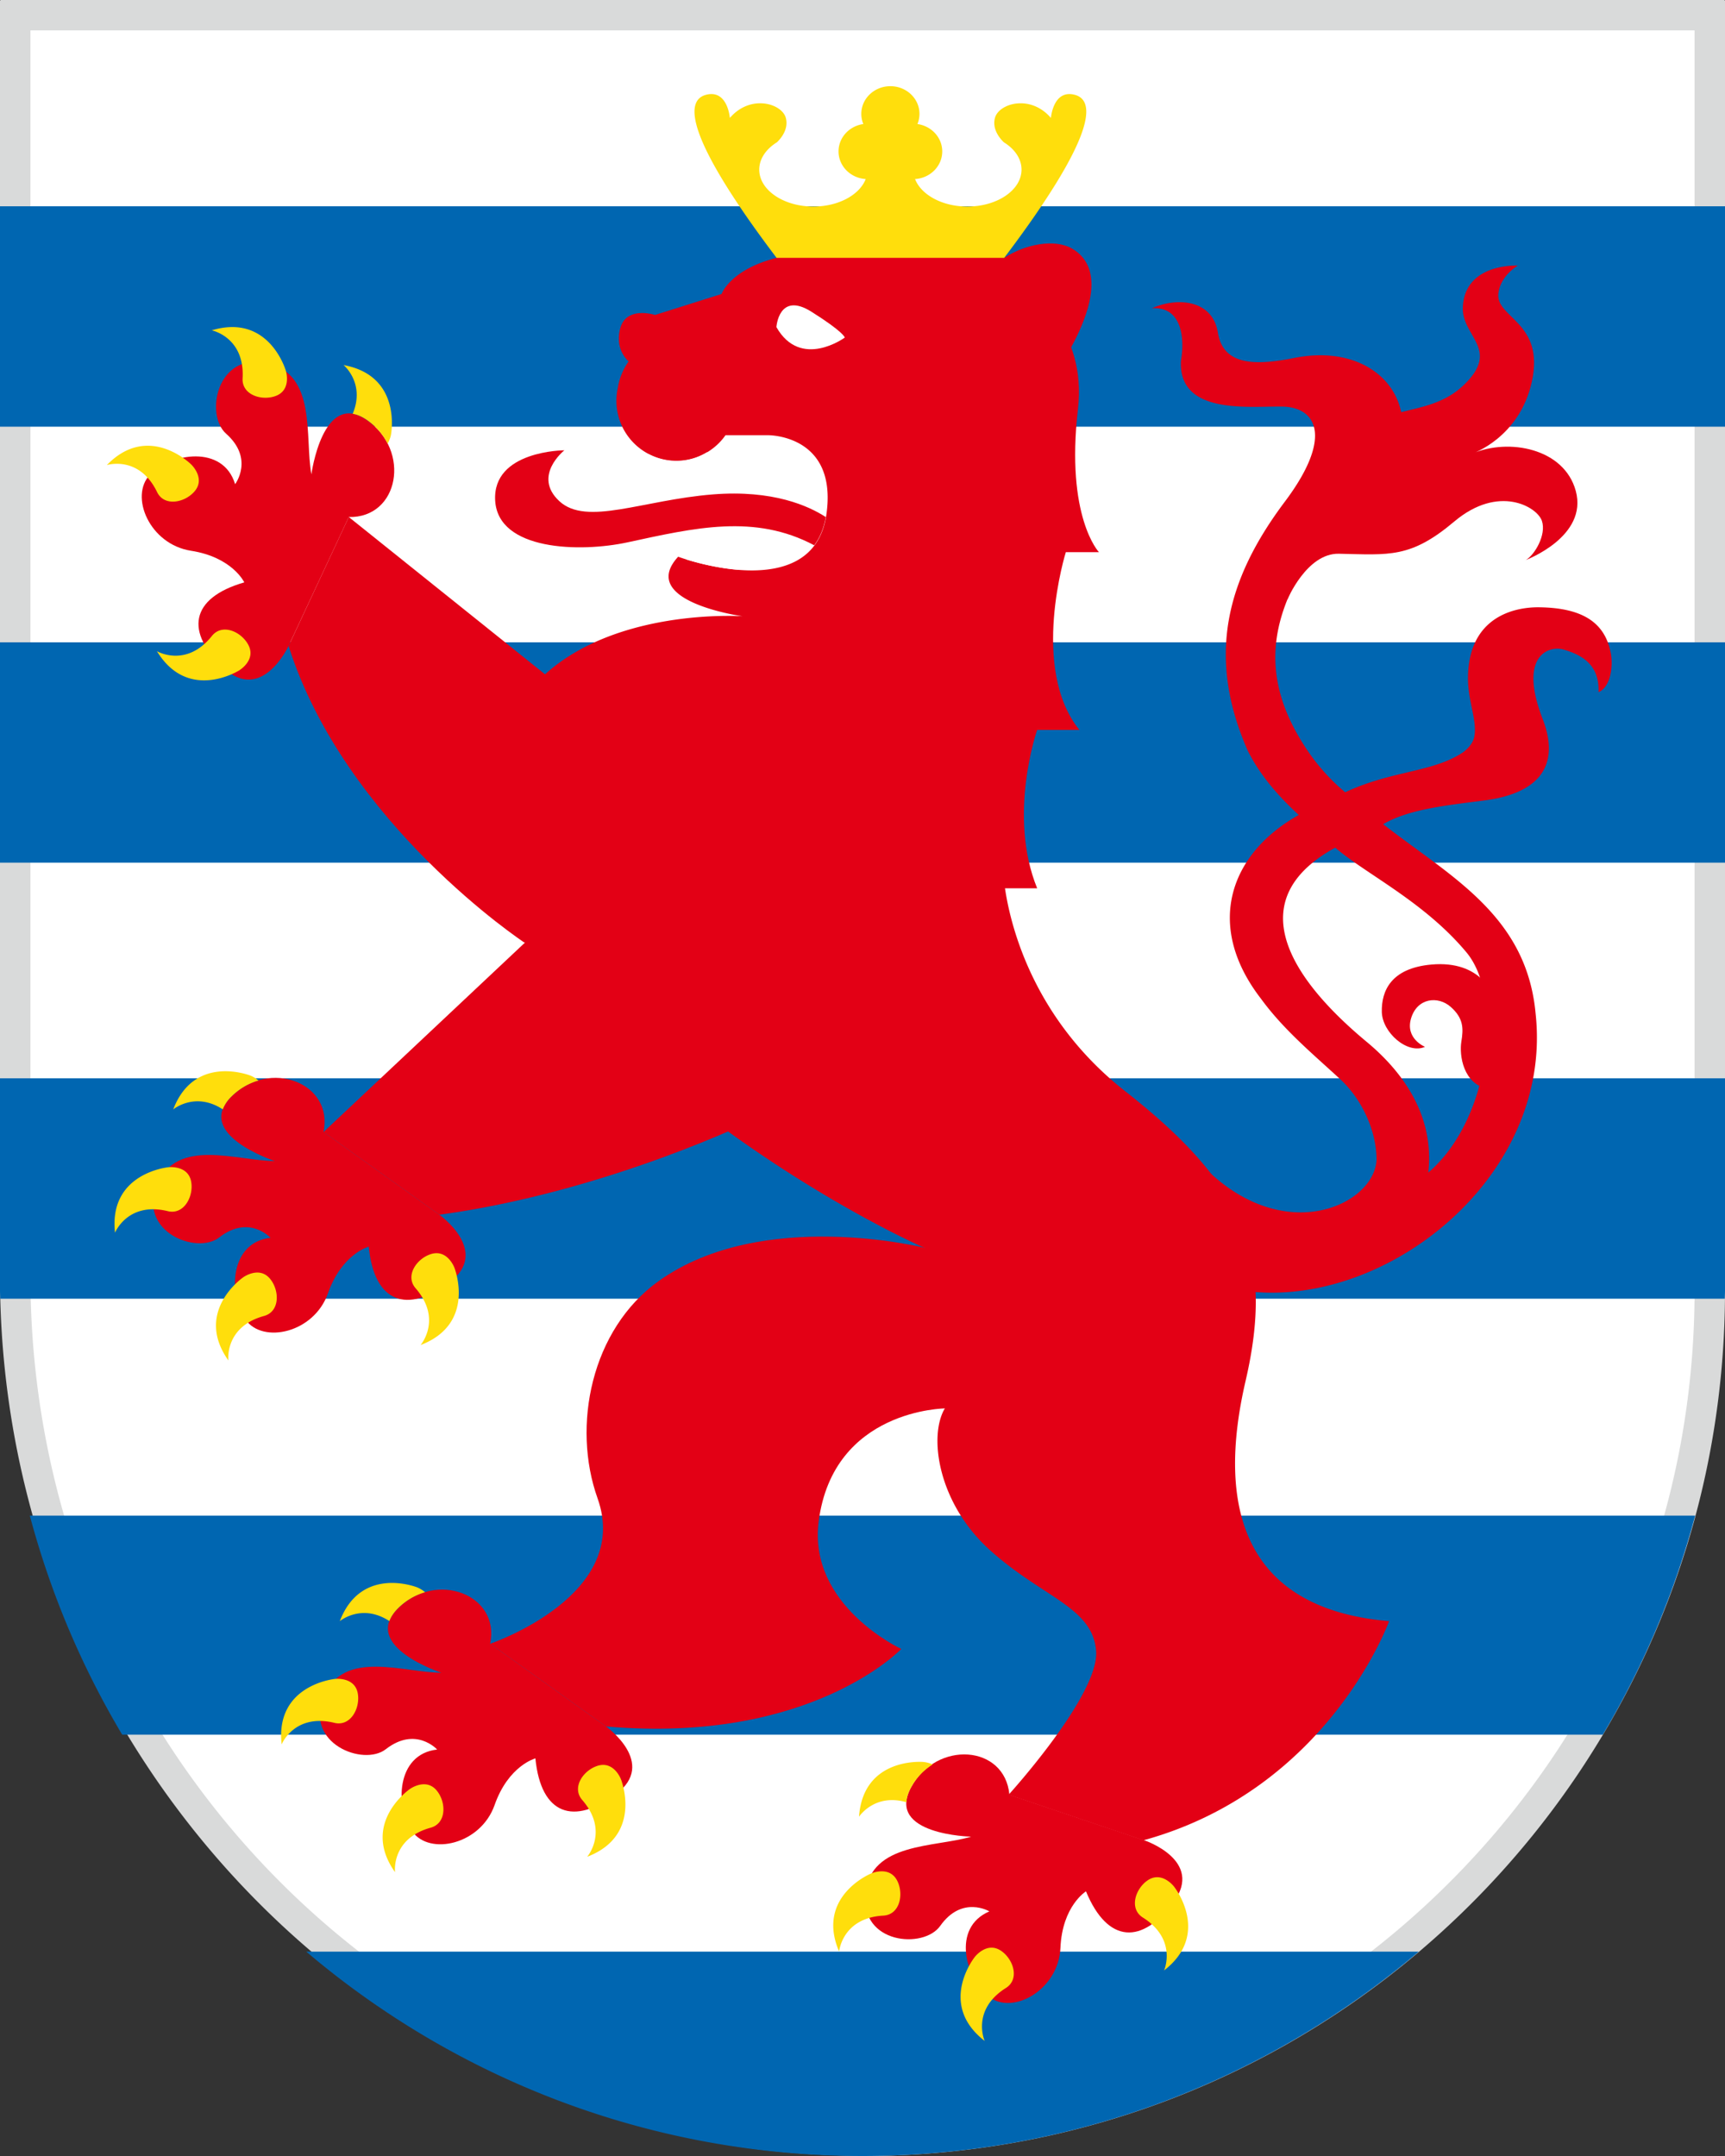
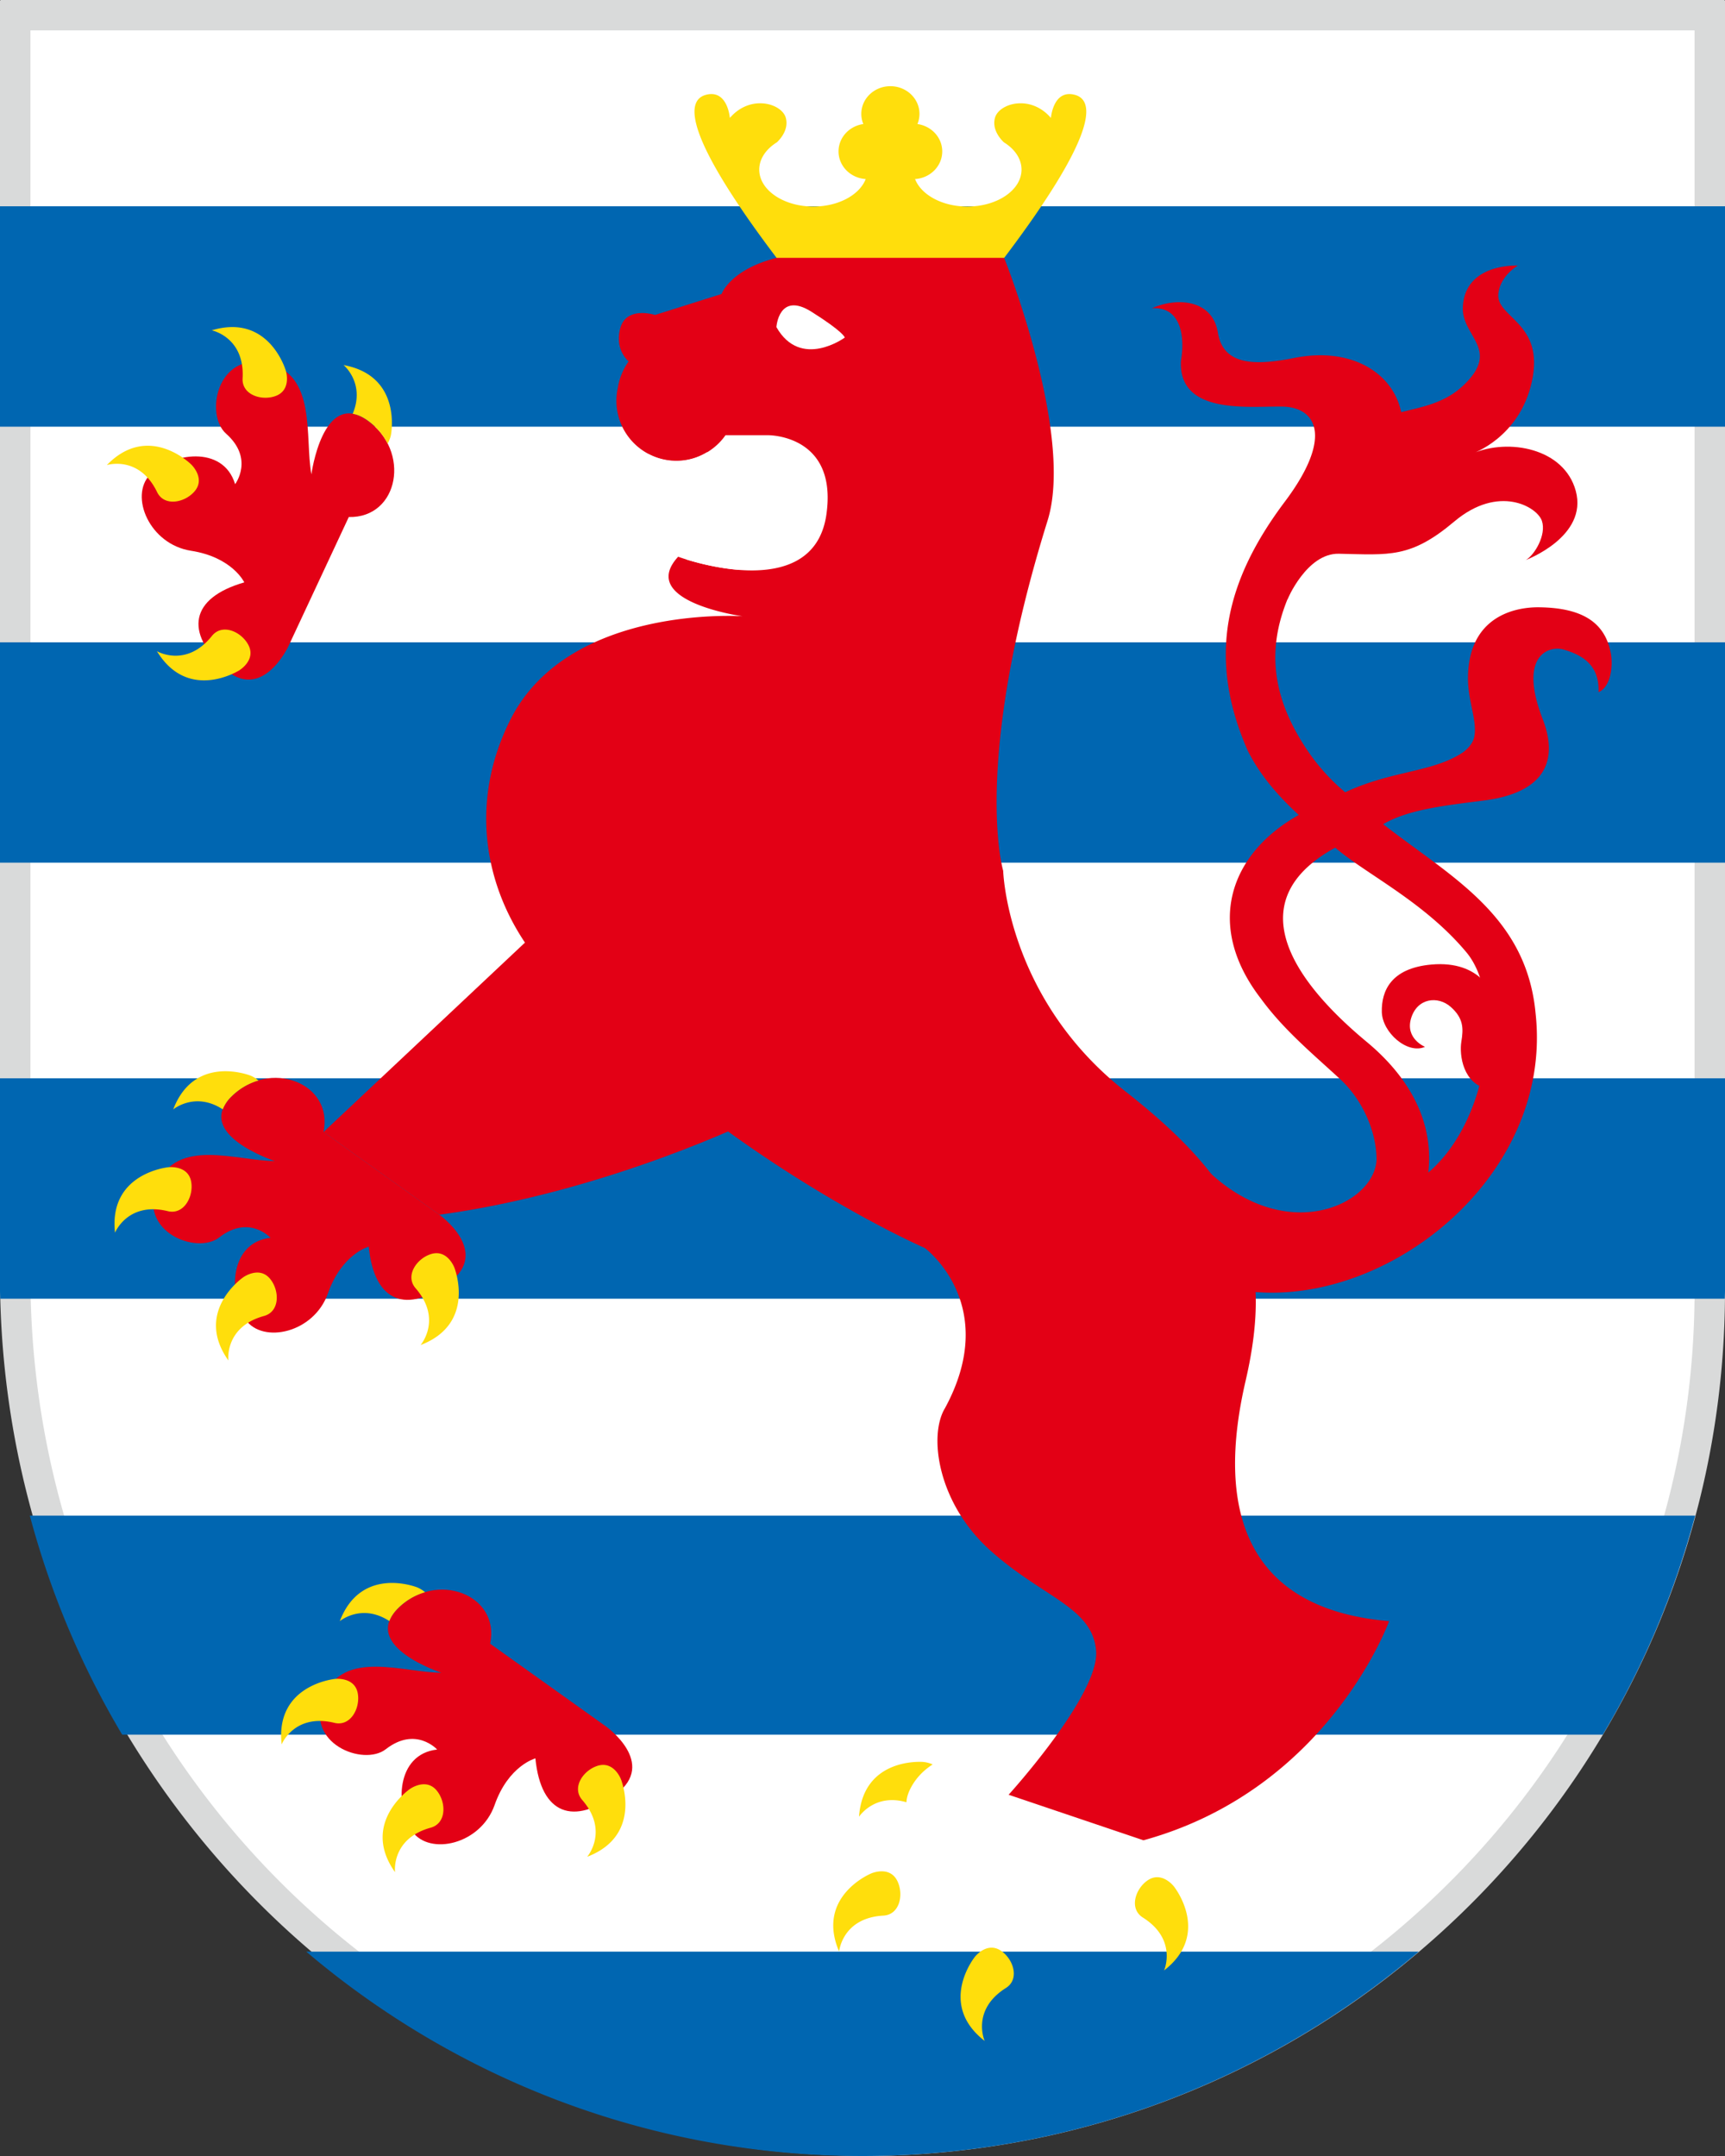
<svg xmlns="http://www.w3.org/2000/svg" version="1.1" id="Ebene_1" x="0" y="0" viewBox="0 0 56.693 70.866" style="enable-background:new 0 0 56.693 70.866" xml:space="preserve">
  <rect x="0" y="0" width="56.693" height="70.866" fill="#333333" stroke="none" />
  <style>.st0{fill:#fff}.st2{fill:#0066b1}.st3{fill:#e30015}.st4{fill:#ffde0c}</style>
  <path class="st0" d="M28.347 70.356C12.993 70.35.5 57.607.5 41.951V.5h55.693v41.921c0 15.104-12.237 27.638-27.279 27.939l-.106.001-.461-.005z" />
  <path d="M55.693 1v41.421c0 7.234-2.78 14.061-7.829 19.223-5.041 5.154-11.774 8.072-18.961 8.216l-.103.001-.216-.002-.237-.003C13.268 69.85 1.001 57.331 1 41.951V1h54.693m.967-1H.033A.033.033 0 0 0 0 .033v41.919C.001 57.768 12.661 70.85 28.347 70.857c.151 0 .302.005.453.005l.124-.001c15.389-.309 27.769-12.923 27.769-28.439V.033A.033.033 0 0 0 56.66 0z" style="fill:#d9dada" />
  <path class="st2" d="M0 42.421c0 .093.006.186.007.279v-.013h56.679v.013c.001-.093.007-.185.007-.279v-6.978H0v6.978zM0 21.112h56.693v7.244H0zM0 6.781h56.693v7.244H0zM10.065 64.149c4.935 4.188 11.312 6.717 18.281 6.717 6.97 0 13.347-2.53 18.283-6.717H10.065zM.98 49.818a28.31 28.31 0 0 0 3.036 7.2h48.66a28.31 28.31 0 0 0 3.036-7.2H.98z" />
  <g>
-     <path class="st3" d="M31.556 29.198V9.604h2.304s1.87 1.237 1.568 3.839c-.412 3.551.689 4.706.689 4.706h-1.088s-1.192 3.815.446 5.843h-1.388s-.981 2.802 0 5.206h-2.531z" />
    <path class="st3" d="M31.053 46.293c-.539.899-.24 3.115 1.497 4.672 1.737 1.557 3.354 1.857 3.474 3.295.12 1.437-2.875 4.732-2.875 4.732l4.432 1.497c6.089-1.677 8.072-7.203 8.072-7.203-4.797-.409-5.676-3.759-4.717-7.892.958-4.133-.06-6.469-3.953-9.524-3.893-3.055-4.013-7.248-4.013-7.248s-1.042-3.481 1.459-11.509c.889-2.852-1.427-8.638-1.427-8.638s-4.667-.715-7.479 0c-1.529.389-1.808 1.188-1.808 1.188l-2.186.689s-.929-.3-1.138.419c-.21.719.269 1.108.269 1.108a2.09 2.09 0 0 0-.357.878 1.971 1.971 0 0 0 3.541 1.548h1.399s2.293-.026 1.917 2.606c-.436 3.046-4.872 1.388-4.872 1.388-1.358 1.478 2.116 1.957 2.116 1.957s-5.712-.399-7.627 3.394c-1.5 2.972-.767 6.094 1.222 8.285 5.567 6.131 12.395 9.086 12.395 9.086s2.519 1.856.659 5.272z" />
-     <path class="st3" d="M37.608 60.489s1.977.659.958 2.037-2.156 1.378-2.875-.359c0 0-.779.479-.839 1.857-.06 1.378-1.557 2.216-2.336 1.617-.779-.599-1.258-2.276 0-2.815 0 0-.898-.539-1.617.479-.54.764-2.636.599-2.456-1.078s2.276-1.497 3.474-1.857c0 0-2.815-.06-1.977-1.617.839-1.557 3.085-1.408 3.235.24l4.433 1.496zM35.253 8.182c-.585-.355-1.581-.148-2.25.295-.558.37-.826.89-1.033 1.516-.473 1.427 2.35 2.789 2.35 2.789s2.744-3.504.933-4.6zM11.463 16.994l7.508 6.019-1.725 7.977s-5.901-3.892-7.762-9.757l1.979-4.239zM31.079 46.293s-3.694.012-4.173 3.714c-.359 2.773 2.715 4.193 2.715 4.193s-2.979 3.138-9.704 2.548l-3.807-2.719s4.67-1.581 3.529-4.781c-.847-2.374-.215-5.554 2.012-7.143 3.418-2.441 8.77-1.083 8.77-1.083s3.683 1.777.658 5.271z" />
    <path class="st3" d="M19.917 56.748s1.7 1.204.326 2.227c-1.374 1.023-2.463.693-2.647-1.178 0 0-.884.233-1.341 1.534-.458 1.3-2.134 1.669-2.705.869-.571-.799-.543-2.543.817-2.694 0 0-.703-.777-1.687-.011-.738.575-2.696-.191-2.037-1.744s2.613-.773 3.863-.769c0 0-2.677-.874-1.422-2.121 1.254-1.247 3.361-.452 3.026 1.168l3.807 2.719zM9.483 21.233s-.874 1.891-2.13.727c-1.256-1.165-1.13-2.296.676-2.818 0 0-.39-.827-1.752-1.039-1.363-.212-2.03-1.793-1.348-2.501.682-.707 2.402-.998 2.798.312 0 0 .635-.833-.297-1.66-.7-.621-.303-2.686 1.344-2.321s1.236 2.428 1.46 3.659c0 0 .372-2.791 1.826-1.785s1.057 3.222-.597 3.188l-1.98 4.238zM14.44 39.928s1.7 1.204.326 2.227-2.463.693-2.647-1.178c0 0-.884.233-1.341 1.534-.457 1.301-2.133 1.669-2.705.87s-.543-2.544.817-2.695c0 0-.703-.777-1.687-.011-.738.575-2.696-.191-2.037-1.744.659-1.553 2.613-.773 3.863-.769 0 0-2.677-.874-1.422-2.121 1.254-1.247 3.361-.452 3.026 1.168l3.807 2.719z" />
    <path class="st4" d="M5.693 36.466c.707-1.849 2.546-1.109 2.546-1.109s.132.052.257.158c-.313.092-.62.26-.888.526a1.175 1.175 0 0 0-.286.423c-.914-.597-1.629.002-1.629.002zm-.157 1.9s-1.973.184-1.756 2.152c0 0 .416-1.03 1.735-.708.526.128.849-.473.77-.956-.093-.568-.749-.488-.749-.488zm2.459 3.617s-1.635 1.12-.489 2.734c0 0-.137-1.102 1.172-1.462.522-.144.512-.826.208-1.209-.356-.451-.891-.063-.891-.063zm6.162-.76c-.466.15-.853.712-.498 1.121.889 1.026.163 1.867.163 1.867 1.849-.706 1.111-2.545 1.111-2.545s-.229-.619-.776-.443z" />
    <path class="st3" d="m10.633 37.209 7.252-6.821 6.971 6.381S19.99 39.17 14.44 39.928l-3.807-2.719z" />
    <path class="st0" d="M25.517 10.752s.075-1.182 1.149-.507c1.074.675 1.099.85 1.099.85s-1.448 1.063-2.248-.343z" />
    <path class="st4" d="M9.053 13.018c-.46.166-1.11-.042-1.08-.583.076-1.356-1.013-1.577-1.013-1.577 1.895-.573 2.436 1.334 2.436 1.334s.198.631-.343.826zM6.288 15.27s-1.399-1.404-2.777.017c0 0 1.059-.335 1.651.886.236.488.905.353 1.227-.016.378-.432-.101-.887-.101-.887zm1.87 5.92c-.233-.431-.856-.709-1.194-.286-.847 1.061-1.806.501-1.806.501 1.031 1.69 2.705.629 2.705.629s.568-.338.295-.844zm3.434-7.589c.142.024.297.086.468.204.31.215.532.486.679.777.082-.142.109-.281.109-.281s.392-1.943-1.555-2.301c0 .001.719.595.299 1.601zM11.761 55.673c.079.483-.243 1.084-.77.956-1.319-.322-1.735.708-1.735.708-.218-1.968 1.756-2.152 1.756-2.152s.656-.079.749.488zm1.711 3.13s-1.635 1.12-.489 2.734c0 0-.137-1.102 1.172-1.462.522-.144.512-.826.208-1.209-.357-.451-.891-.063-.891-.063zm6.161-.76c-.466.15-.853.712-.498 1.121.889 1.026.163 1.867.163 1.867 1.849-.706 1.111-2.545 1.111-2.545s-.229-.619-.776-.443zm-6.836-4.759c.05-.135.139-.276.286-.423.268-.266.575-.434.888-.526-.125-.106-.257-.158-.257-.158s-1.839-.74-2.546 1.109c.001 0 .716-.599 1.629-.002zM29.492 61.827c.216.439.082 1.108-.459 1.138-1.356.075-1.455 1.181-1.455 1.181-.779-1.82 1.056-2.568 1.056-2.568s.604-.267.858.249zm2.544 2.498s-1.24 1.546.325 2.758c0 0-.451-1.015.698-1.739.458-.289.251-.939-.152-1.218-.472-.327-.871.199-.871.199zm5.676-2.515c-.402.279-.61.929-.152 1.218 1.148.724.698 1.739.698 1.739 1.565-1.212.325-2.758.325-2.758s-.399-.526-.871-.199zm-7.922-2.571c.008-.144.053-.305.151-.487.181-.336.434-.577.711-.756a.994.994 0 0 0-.305-.082s-1.974-.175-2.115 1.8c0 0 .511-.781 1.558-.475z" />
    <path class="st0" d="m22.693 15.71.557-.854c-.3.185-.646.301-1.025.301a1.96 1.96 0 0 1-.918-.236l.475.788c.032.053.087.055.123.004l.228-.318c.036-.05.1-.052.14-.005l.282.328c.043.047.104.044.138-.008zM23.779 17.958c-.04-.058-.111-.064-.159-.012l-.143.152a.103.103 0 0 1-.163-.009l-.166-.223c-.042-.057-.113-.059-.158-.005l-.44.526c.35.11 1.016.287 1.743.343-.003-.005 0-.011-.003-.016l-.511-.756z" />
-     <path class="st3" d="M20.627 17.826c2.212-.479 4.175-.943 6.133.097.18-.24.313-.545.38-.927-.552-.359-1.729-.904-3.713-.745-2.309.184-4.152 1.051-5.045.221-.894-.83.166-1.671.166-1.671s-2.369.006-2.274 1.653c.095 1.646 2.788 1.711 4.353 1.372z" />
    <path class="st4" d="M35.325 3.117c-.714-.19-.786.76-.786.76-.679-.791-1.715-.475-1.84 0-.1.378.176.688.292.799.358.222.582.542.582.899 0 .671-.796 1.214-1.779 1.214-.825 0-1.519-.384-1.72-.904.499-.031.893-.425.893-.908 0-.457-.354-.835-.815-.9a.87.87 0 0 0 .067-.334c0-.502-.428-.91-.956-.91s-.956.407-.956.91c0 .118.024.231.067.334-.461.065-.815.443-.815.9 0 .482.394.877.893.908-.201.52-.895.904-1.72.904-.982 0-1.779-.544-1.779-1.214 0-.356.225-.676.582-.899.116-.11.392-.42.292-.799-.126-.475-1.161-.791-1.84 0 0 0-.071-.949-.786-.76-.714.19-.647 1.435 2.322 5.359h7.48c2.968-3.924 3.036-5.169 2.322-5.359z" />
    <g>
-       <path class="st3" d="M52.926 21.406c-.215-1.007-1.009-1.429-2.345-1.445-.766-.009-2.292.279-2.335 2.266-.017.804.306 1.426.209 1.976-.022.143-.125.339-.364.519-.997.673-2.329.594-3.881 1.319a6.636 6.636 0 0 1-1.36-1.558c-1.923-3.003-.549-5.263 1.146-7.541.26-.41 1.458-.924 1.738-1.527 1.142-2.183-.512-4.185-3.195-3.65-1.276.254-2.337.257-2.512-.83-.175-1.086-1.332-1.177-2.169-.803.985-.066 1.085.988.954 1.731-.087 1.767 2.201 1.489 3.266 1.502 1.16-.02 1.782.95.151 3.122-1.92 2.557-2.588 5.083-1.218 8.194.284.557.732 1.241 1.673 2.107-2.257 1.263-3.106 3.619-1.246 6.033.739 1.015 1.684 1.8 2.568 2.614.73.65 1.233 1.707 1.235 2.685-.074 1.575-3.385 3.04-6.098-.234l-1.397 3.096c4.616 4.167 13.455-.927 12.723-7.663-.296-3.233-2.79-4.497-5.01-6.229.805-.468 1.926-.604 3.28-.773 2.531-.316 2.297-1.819 1.964-2.678-.847-2.188.29-2.434.714-2.28.516.158 1.158.452 1.119 1.392.425-.179.493-.938.39-1.345zm-4.729 9.899c1.227 1.472.813 5.469-1.255 7.237.215-1.916-.893-3.359-2.029-4.3-2.735-2.274-4.016-4.744-1.029-6.38.997.862 2.923 1.775 4.313 3.443z" />
+       <path class="st3" d="M52.926 21.406c-.215-1.007-1.009-1.429-2.345-1.445-.766-.009-2.292.279-2.335 2.266-.017.804.306 1.426.209 1.976-.022.143-.125.339-.364.519-.997.673-2.329.594-3.881 1.319a6.636 6.636 0 0 1-1.36-1.558c-1.923-3.003-.549-5.263 1.146-7.541.26-.41 1.458-.924 1.738-1.527 1.142-2.183-.512-4.185-3.195-3.65-1.276.254-2.337.257-2.512-.83-.175-1.086-1.332-1.177-2.169-.803.985-.066 1.085.988.954 1.731-.087 1.767 2.201 1.489 3.266 1.502 1.16-.02 1.782.95.151 3.122-1.92 2.557-2.588 5.083-1.218 8.194.284.557.732 1.241 1.673 2.107-2.257 1.263-3.106 3.619-1.246 6.033.739 1.015 1.684 1.8 2.568 2.614.73.65 1.233 1.707 1.235 2.685-.074 1.575-3.385 3.04-6.098-.234l-1.397 3.096c4.616 4.167 13.455-.927 12.723-7.663-.296-3.233-2.79-4.497-5.01-6.229.805-.468 1.926-.604 3.28-.773 2.531-.316 2.297-1.819 1.964-2.678-.847-2.188.29-2.434.714-2.28.516.158 1.158.452 1.119 1.392.425-.179.493-.938.39-1.345zm-4.729 9.899c1.227 1.472.813 5.469-1.255 7.237.215-1.916-.893-3.359-2.029-4.3-2.735-2.274-4.016-4.744-1.029-6.38.997.862 2.923 1.775 4.313 3.443" />
      <path class="st3" d="M49.079 32.747s-.37-1.193-2.036-1.043c-1.335.12-1.643.874-1.629 1.556.014.682.847 1.405 1.419 1.149 0 0-.659-.267-.457-.938.202-.672.886-.746 1.305-.373.419.373.419.704.347 1.141-.071.437.051 1.397.889 1.557.836.159.162-3.049.162-3.049zM42.308 19.713s.637-1.534 1.694-1.512c1.659.034 2.353.156 3.794-1.059 1.459-1.23 2.724-.482 2.879-.022s-.242 1.126-.528 1.287c0 0 2.052-.766 1.641-2.273-.381-1.398-2.203-1.741-3.401-1.224 0 0 1.551-.517 1.958-2.365.431-1.96-1.189-2.092-1.101-2.896.065-.594.64-.92.64-.92s-1.725-.095-1.808 1.348c-.057.989 1.268 1.392.032 2.579-1.225 1.176-2.901.507-4.447 2.163-.766.82-2.035 3.813-1.353 4.894z" />
    </g>
  </g>
</svg>